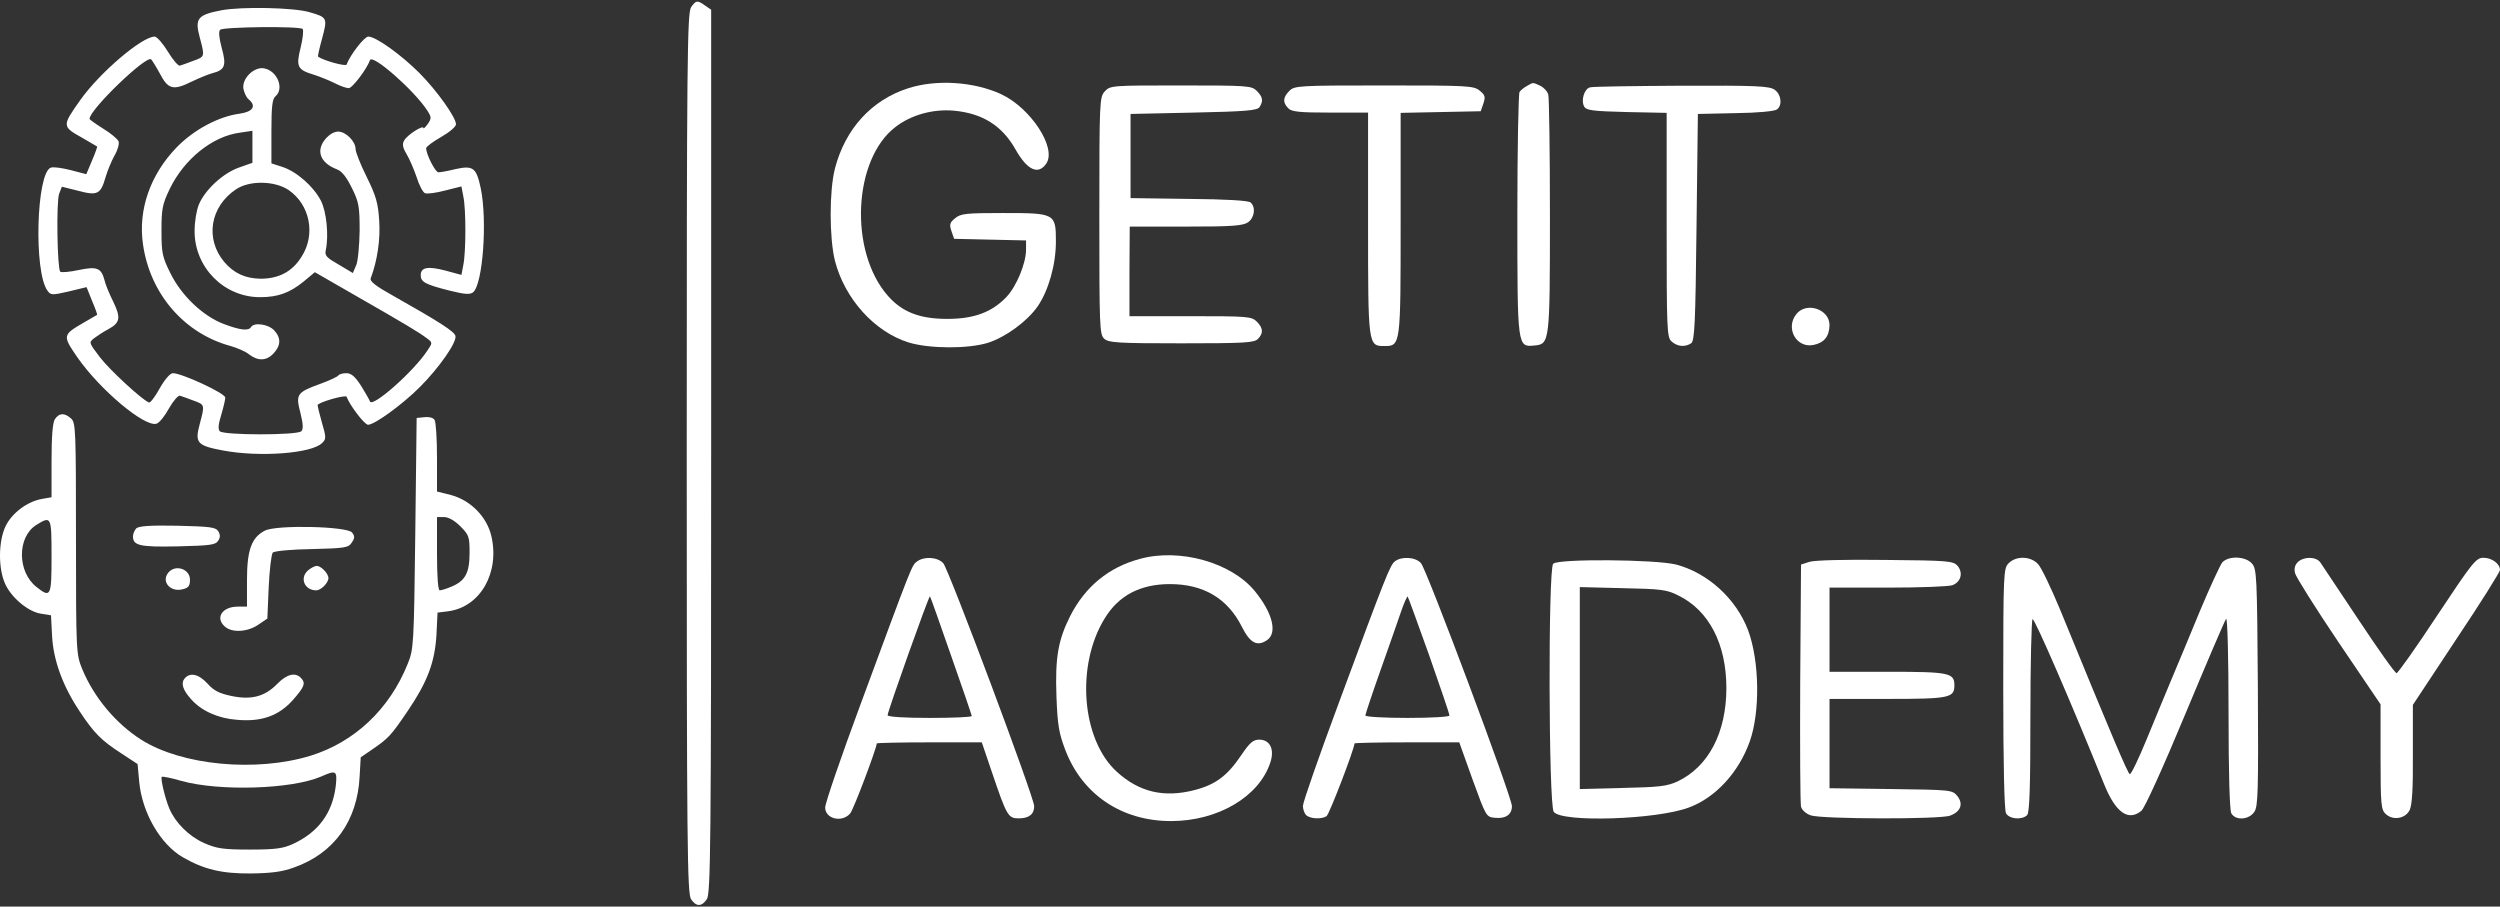
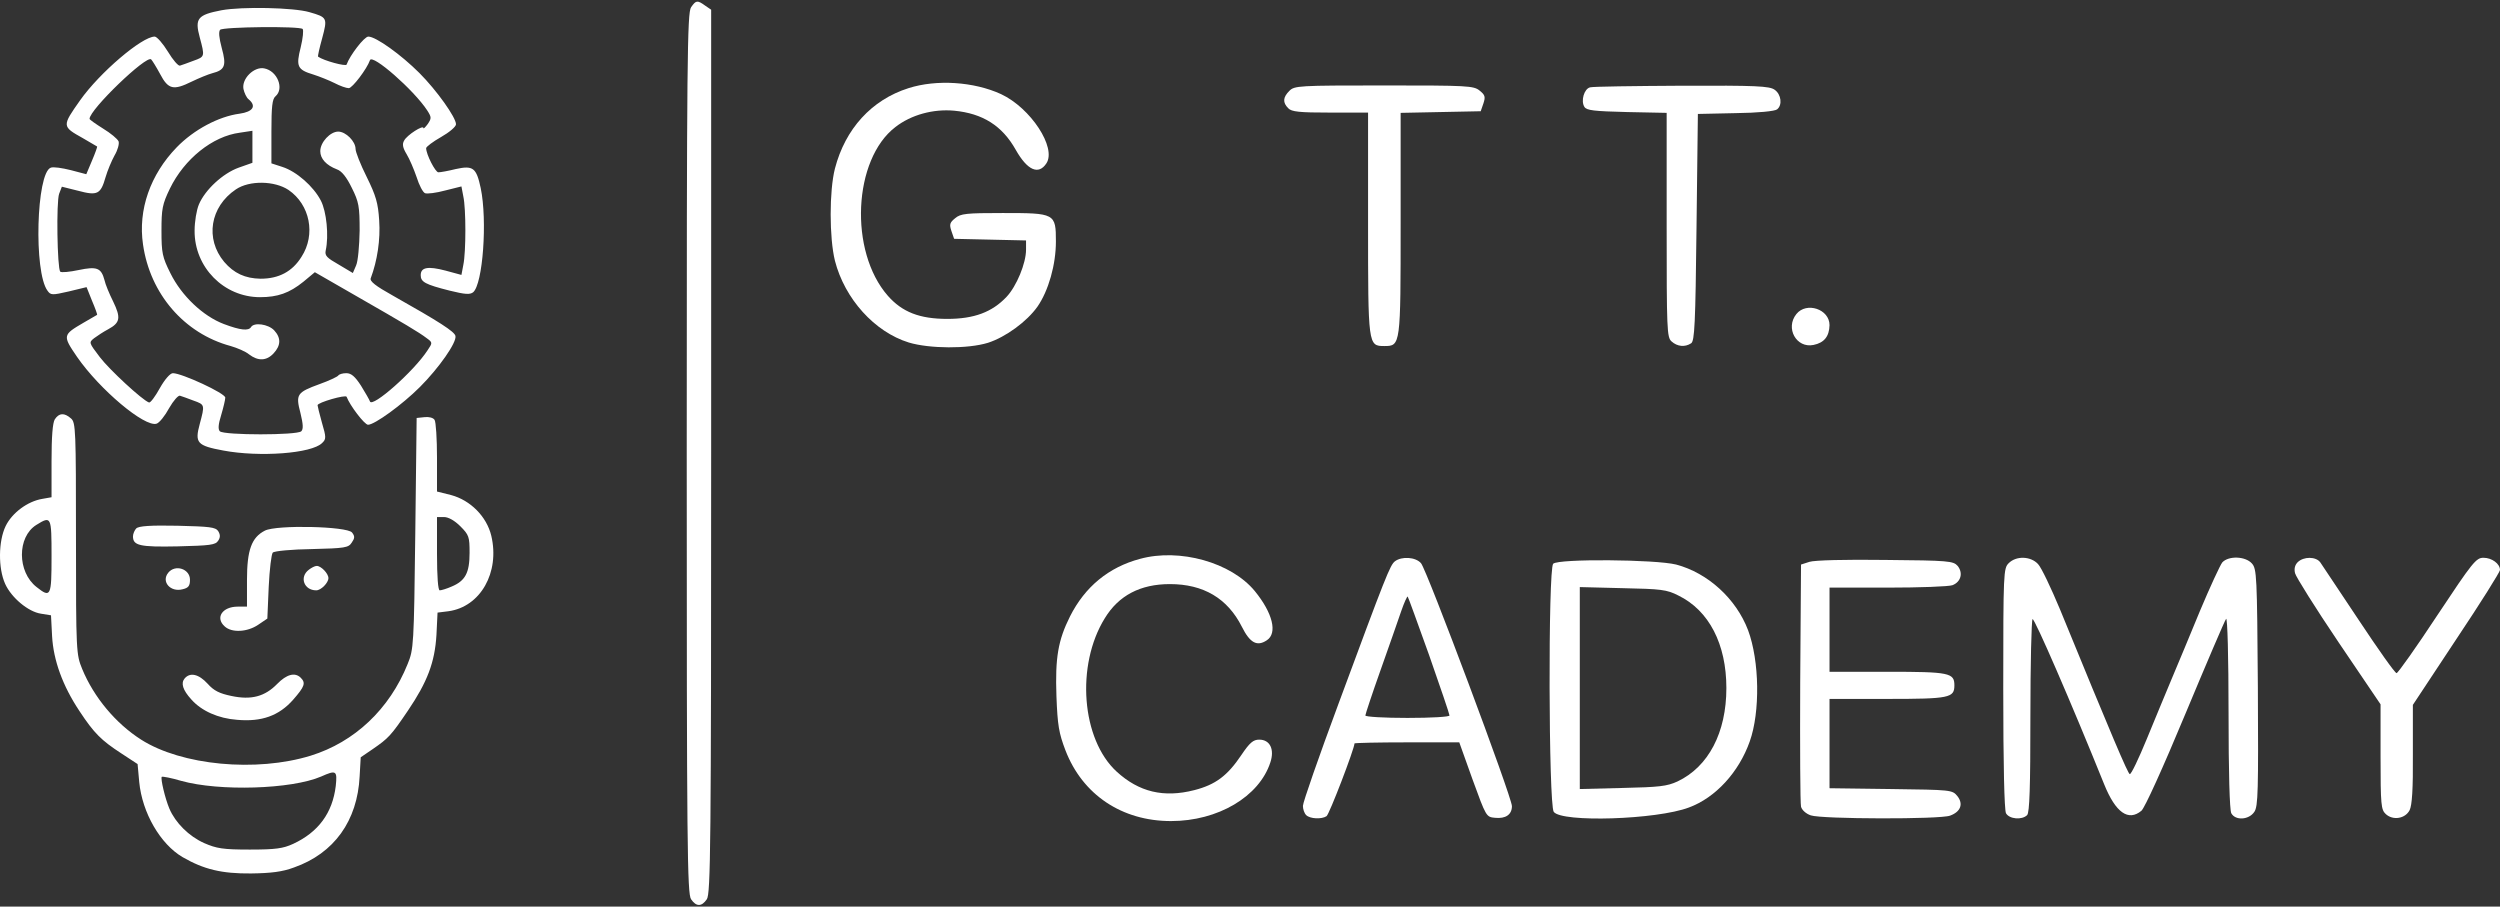
<svg xmlns="http://www.w3.org/2000/svg" width="910" height="330" viewBox="0 0 910 330" fill="none">
  <rect x="0" y="0" width="910" height="330" fill="#333333" stroke="none" />
  <path d="M251.551 2.647C250.168 4.623 249.97 21.618 249.97 164.986C249.97 308.355 250.168 325.35 251.551 327.326C253.429 330.093 255.405 330.093 257.282 327.326C258.665 325.35 258.863 308.256 258.863 164.295V3.536L256.689 2.054C253.824 -0.021 253.33 0.078 251.551 2.647Z" fill="white" />
  <path d="M80.616 3.734C71.921 5.413 70.834 6.698 72.711 13.614C74.588 20.63 74.588 20.63 70.439 22.112C68.364 22.902 66.19 23.693 65.498 23.89C64.905 24.088 62.929 21.815 61.151 18.851C59.273 15.788 57.1 13.318 56.309 13.318C51.665 13.318 36.251 26.459 29.137 36.538C22.517 45.924 22.517 46.023 30.125 50.272C32.892 51.852 35.164 53.236 35.362 53.335C35.461 53.433 34.67 55.706 33.485 58.473L31.41 63.413L25.778 61.931C22.616 61.14 19.355 60.646 18.466 61.042C13.229 63.018 12.241 98.983 17.28 105.801C18.466 107.481 18.96 107.481 24.987 106.097L31.509 104.517L33.485 109.457C34.67 112.223 35.461 114.496 35.362 114.595C35.164 114.694 32.991 115.978 30.422 117.46C22.814 121.907 22.715 122.104 28.05 129.91C36.251 141.767 52.653 155.6 57.001 154.216C57.989 153.92 60.064 151.351 61.546 148.584C63.127 145.818 64.905 143.842 65.498 144.039C66.19 144.237 68.364 145.027 70.439 145.818C74.588 147.3 74.588 147.3 72.711 154.315C70.834 161.232 71.723 162.22 81.307 163.998C94.448 166.468 113.518 165.085 117.273 161.232C118.755 159.848 118.755 159.157 117.174 153.821C116.285 150.659 115.593 147.794 115.593 147.498C115.593 146.509 125.869 143.545 126.166 144.435C127.351 147.596 132.687 154.612 133.971 154.612C136.343 154.612 146.421 147.3 152.843 140.877C159.76 133.961 166.281 124.673 165.787 122.302C165.491 120.721 159.957 117.164 142.963 107.58C136.738 104.121 134.465 102.343 134.959 101.256C137.331 94.932 138.516 87.225 138.022 80.21C137.627 73.886 136.837 71.219 133.477 64.401C131.205 59.856 129.426 55.311 129.426 54.224C129.426 51.457 125.869 47.9 123.103 47.9C120.237 47.9 116.581 51.754 116.581 55.014C116.581 57.781 118.755 60.152 122.608 61.634C124.387 62.227 126.166 64.5 128.043 68.353C130.612 73.491 130.908 75.072 130.908 83.965C130.809 89.399 130.315 95.13 129.624 96.612L128.438 99.379L123.3 96.316C118.953 93.845 118.162 93.055 118.557 91.178C119.743 85.842 118.854 76.95 116.779 72.997C114.111 67.859 107.985 62.425 102.748 60.745L98.796 59.461V47.9C98.796 38.81 99.093 36.043 100.278 35.055C103.539 32.289 100.97 25.767 96.128 24.878C92.472 24.187 87.927 28.633 88.619 32.388C88.915 33.771 89.706 35.549 90.496 36.142C93.46 38.612 92.077 40.687 87.236 41.379C79.627 42.367 70.537 47.209 64.312 53.631C54.728 63.512 50.183 76.357 52.06 89.004C54.629 106.987 67.079 121.413 83.975 125.958C86.346 126.649 89.409 127.934 90.694 129.021C93.954 131.491 97.017 131.392 99.587 128.625C102.254 125.76 102.353 122.993 99.784 120.227C97.61 117.954 92.472 117.263 91.385 119.041C90.496 120.523 87.532 120.227 81.505 117.954C73.897 115.089 66.091 107.678 62.04 99.477C59.076 93.549 58.779 92.067 58.779 83.965C58.779 76.06 59.076 74.38 61.842 68.65C67.079 57.88 77.355 49.58 87.334 48.295L91.88 47.604V53.433V59.263L86.84 61.042C81.11 63.117 74.687 69.045 72.415 74.38C71.525 76.455 70.834 80.704 70.834 83.965C70.735 97.304 81.505 108.172 94.646 108.172C101.069 108.172 105.317 106.69 110.455 102.54L114.605 99.082L129.723 107.777C147.31 117.855 152.448 120.918 155.314 123.092C157.487 124.673 157.487 124.772 155.61 127.539C150.67 135.147 135.453 148.584 134.663 146.114C134.465 145.521 132.983 142.952 131.402 140.383C129.229 137.024 127.845 135.838 126.067 135.838C124.683 135.838 123.399 136.234 123.103 136.728C122.806 137.123 119.743 138.605 116.384 139.791C107.985 142.854 107.59 143.545 109.368 150.363C110.356 154.414 110.455 156.193 109.665 156.983C108.183 158.465 81.505 158.465 80.023 156.983C79.331 156.291 79.43 154.513 80.517 151.055C81.307 148.387 81.999 145.521 81.999 144.731C81.999 143.15 66.19 135.838 62.929 135.838C61.941 135.838 59.965 138.111 58.186 141.273C56.507 144.336 54.728 146.707 54.234 146.509C51.764 145.62 39.808 134.554 36.35 130.009C32.299 124.673 32.299 124.673 34.275 123.092C35.461 122.203 37.733 120.721 39.413 119.832C43.761 117.46 44.057 115.682 41.192 109.753C39.808 106.987 38.326 103.43 38.03 101.948C36.844 97.501 35.263 96.908 28.643 98.292C25.383 98.983 22.32 99.28 21.924 98.885C20.837 97.699 20.442 73.392 21.529 70.527L22.517 67.958L28.446 69.44C35.461 71.317 36.647 70.725 38.425 64.5C39.117 62.128 40.599 58.571 41.686 56.595C42.871 54.619 43.464 52.347 43.168 51.457C42.773 50.568 40.302 48.493 37.536 46.813C34.868 45.134 32.596 43.553 32.596 43.256C32.596 39.897 53.345 19.938 55.025 21.618C55.42 22.013 56.902 24.384 58.285 26.953C61.249 32.585 63.127 32.98 69.747 29.72C72.415 28.435 75.774 27.052 77.256 26.657C81.9 25.471 82.493 23.89 80.714 17.468C79.726 13.713 79.529 11.539 80.121 10.848C81.208 9.761 109.072 9.464 110.159 10.551C110.554 10.947 110.258 13.911 109.467 17.171C107.689 24.187 108.183 25.372 114.111 27.151C116.285 27.843 119.743 29.226 121.719 30.214C123.794 31.301 126.067 32.091 126.956 32.091C128.24 32.091 133.576 25.076 134.663 21.914C135.453 19.444 150.67 32.783 155.511 40.193C157.092 42.663 157.092 43.059 155.709 45.134C154.82 46.319 154.128 47.011 154.128 46.616C154.128 45.331 148.101 49.185 147.113 51.161C146.322 52.445 146.619 53.829 148.002 56.101C149.089 57.88 150.67 61.634 151.658 64.5C152.547 67.365 153.93 70.033 154.721 70.329C155.511 70.626 158.772 70.231 162.032 69.341L167.961 67.859L168.652 71.515C169.641 75.961 169.641 91.672 168.652 96.414L167.961 100.07L162.131 98.489C155.709 96.81 153.14 97.304 153.14 100.169C153.14 102.639 154.721 103.528 163.712 105.801C169.344 107.184 171.024 107.283 172.21 106.394C175.767 103.43 177.446 80.21 174.976 68.452C173.395 61.042 172.21 60.152 165.886 61.536C163.119 62.227 160.353 62.721 159.562 62.721C158.475 62.721 155.116 56.2 155.116 53.928C155.116 53.433 157.586 51.556 160.55 49.876C163.514 48.197 165.985 46.122 165.985 45.233C165.985 42.762 158.969 32.882 152.646 26.558C146.026 19.938 136.837 13.318 134.07 13.318C132.588 13.318 127.351 20.136 126.166 23.495C125.968 24.285 117.866 22.112 115.791 20.63C115.593 20.531 116.285 17.468 117.273 13.911C119.249 6.5 119.15 6.303 112.629 4.425C106.898 2.746 88.125 2.35 80.616 3.734ZM105.021 69.144C112.827 74.479 115 85.348 109.764 93.45C106.404 98.885 101.464 101.454 94.844 101.454C89.212 101.355 85.161 99.477 81.604 95.328C74.588 86.929 76.466 75.27 85.852 68.946C90.793 65.587 99.982 65.784 105.021 69.144Z" fill="white" />
  <path d="M330.696 32.091C317.258 36.34 307.674 46.912 303.919 61.338C301.844 69.44 301.844 86.534 303.919 94.932C307.476 108.765 318.345 120.82 330.794 124.673C338.304 126.946 352.334 127.044 359.646 124.772C366.068 122.697 373.775 117.065 377.629 111.631C381.68 105.801 384.348 96.316 384.348 87.917C384.348 77.641 384.051 77.542 364.982 77.542C351.741 77.542 349.667 77.74 347.69 79.42C345.714 81.001 345.517 81.692 346.307 84.064L347.295 86.929L360.436 87.225L373.479 87.522V90.881C373.479 95.822 370.021 104.22 366.365 108.074C361.128 113.607 354.607 116.077 344.825 116.077C334.747 116.077 328.423 113.607 323.186 107.678C308.958 91.474 310.539 57.978 325.953 46.221C331.684 41.774 339.687 39.6 347.295 40.292C357.67 41.28 364.784 45.727 369.724 54.52C373.973 62.03 378.024 63.808 380.89 59.461C384.644 53.73 375.159 39.304 364.389 34.265C354.508 29.72 340.873 28.831 330.696 32.091Z" fill="white" />
-   <path d="M555.778 31.301C554.691 31.894 553.505 32.882 553.11 33.475C552.715 34.068 552.319 54.125 552.319 78.037C552.319 126.649 552.319 126.353 558.544 125.76C564.077 125.266 564.176 124.673 564.176 78.531C564.176 55.41 563.88 35.55 563.583 34.463C563.287 33.277 561.904 31.795 560.619 31.202C557.754 29.918 558.248 29.918 555.778 31.301Z" fill="white" />
-   <path d="M402.133 33.276C400.256 35.352 400.157 36.537 400.157 78.53C400.157 119.14 400.256 121.807 401.935 123.29C403.516 124.772 406.975 124.969 430.095 124.969C452.623 124.969 456.576 124.772 457.86 123.388C459.935 121.313 459.836 119.436 457.465 117.065C455.587 115.187 454.204 115.089 433.257 115.089H411.124V98.785L411.223 82.482H431.676C448.572 82.482 452.426 82.186 454.303 80.901C456.674 79.222 457.168 75.368 455.192 73.689C454.303 72.997 446.3 72.503 432.664 72.404L411.52 72.108V56.792V41.477L434.542 40.983C453.513 40.588 457.662 40.193 458.453 39.007C459.935 36.735 459.639 35.253 457.465 33.079C455.587 31.202 454.204 31.103 429.799 31.103C404.702 31.103 404.109 31.103 402.133 33.276Z" fill="white" />
  <path d="M469.322 33.08C466.95 35.451 466.851 37.328 468.926 39.403C470.112 40.688 472.977 40.984 484.241 40.984H497.976V81.297C497.976 125.76 497.976 125.958 503.904 125.958C509.832 125.958 509.832 125.76 509.832 81.297V41.083L524.357 40.786L538.98 40.49L539.968 37.625C540.759 35.253 540.561 34.562 538.585 32.981C536.411 31.202 534.238 31.104 503.805 31.104C472.582 31.104 471.199 31.202 469.322 33.08Z" fill="white" />
  <path d="M578.8 31.795C576.626 32.289 575.341 36.735 576.725 38.909C577.515 40.193 580.183 40.49 592.237 40.786L606.663 41.083V81.89C606.663 120.128 606.762 122.796 608.442 124.278C610.517 126.155 613.283 126.452 615.556 124.97C616.84 124.179 617.137 118.053 617.532 82.779L618.026 41.478L631.76 41.181C639.862 41.083 646.087 40.49 646.878 39.798C648.854 38.217 648.36 34.364 645.988 32.684C644.111 31.301 639.269 31.103 612.098 31.202C594.708 31.301 579.689 31.498 578.8 31.795Z" fill="white" />
  <path d="M653.893 114.298C649.743 119.436 653.893 126.847 660.117 125.562C663.971 124.772 665.848 122.499 665.947 118.349C665.947 112.52 657.548 109.753 653.893 114.298Z" fill="white" />
  <path d="M19.948 152.636C19.158 153.92 18.762 158.959 18.762 167.852V180.993L15.403 181.586C10.068 182.475 4.436 186.625 2.064 191.467C-0.604 197 -0.702 206.782 1.867 212.513C4.139 217.552 10.265 222.69 14.909 223.381L18.565 223.974L18.96 231.582C19.454 240.376 22.814 249.664 28.94 258.853C34.275 266.955 36.943 269.524 44.057 274.168L50.084 278.12L50.677 284.642C51.764 295.906 58.384 307.268 66.486 312.011C74.193 316.457 80.714 318.038 91.385 317.94C98.697 317.841 102.748 317.347 106.997 315.766C121.62 310.628 130.118 298.771 130.908 282.567L131.303 275.65L135.651 272.686C141.382 268.734 142.271 267.844 148.496 258.655C155.511 248.281 158.278 241.167 158.871 231.088L159.266 222.986L163.218 222.492C174.877 220.911 181.991 208.363 178.83 195.024C177.15 188.009 171.221 182.08 164.206 180.203L159.068 178.918V166.567C159.068 159.75 158.673 153.525 158.179 152.833C157.685 152.043 156.104 151.648 154.523 151.845L151.658 152.142L151.164 194.135C150.67 234.942 150.571 236.325 148.397 241.661C141.777 258.161 129.031 270.117 113.123 275.057C93.263 281.183 66.091 278.614 51.369 269.228C42.081 263.299 34.176 253.814 29.928 243.538C27.754 238.202 27.655 237.511 27.655 196.012C27.655 156.489 27.556 153.821 25.877 152.339C23.406 150.166 21.529 150.264 19.948 152.636ZM167.566 191.566C170.727 194.727 170.925 195.419 170.925 201.249C170.925 208.56 169.344 211.426 164.404 213.501C162.625 214.291 160.649 214.884 160.056 214.884C159.463 214.884 159.068 210.042 159.068 201.545V188.206H161.637C163.218 188.206 165.491 189.491 167.566 191.566ZM18.762 202.533C18.762 217.157 18.466 217.749 13.328 213.698C6.214 208.165 6.214 195.419 13.229 191.072C18.664 187.712 18.762 187.91 18.762 202.533ZM122.213 286.124C121.028 295.906 115.89 302.921 106.701 307.17C103.045 308.849 100.377 309.245 90.891 309.245C81.11 309.245 78.837 308.849 74.292 306.873C68.759 304.403 63.818 299.463 61.645 294.325C60.064 290.57 58.384 283.357 58.878 282.764C59.175 282.567 62.336 283.16 65.992 284.246C79.825 288.1 106.108 287.309 116.878 282.665C122.411 280.195 122.806 280.492 122.213 286.124Z" fill="white" />
  <path d="M49.59 192.356C48.997 192.949 48.404 194.332 48.404 195.221C48.404 198.581 50.776 199.174 64.708 198.877C76.466 198.581 78.442 198.383 79.43 196.802C80.22 195.617 80.22 194.629 79.43 193.344C78.442 191.862 76.367 191.664 64.609 191.368C54.728 191.17 50.48 191.467 49.59 192.356Z" fill="white" />
  <path d="M96.425 193.147C91.583 195.617 89.903 200.162 89.903 211.129V220.812H86.544C80.912 220.812 78.244 224.864 81.801 228.025C84.37 230.397 90.002 230.1 93.954 227.433L97.314 225.16L97.808 213.698C98.104 207.276 98.796 201.644 99.29 201.15C99.883 200.557 106.305 199.964 113.518 199.865C125.573 199.569 126.857 199.371 128.043 197.494C129.13 195.913 129.229 195.221 128.142 193.838C126.363 191.566 100.673 190.973 96.425 193.147Z" fill="white" />
  <path d="M414.978 203.422C403.516 206.485 394.92 213.599 389.486 224.369C385.138 233.064 384.051 239.388 384.545 253.418C384.941 263.991 385.435 266.856 387.806 273.081C394.031 289.285 408.358 298.87 426.242 298.87C443.335 298.87 458.354 289.977 462.405 277.527C463.986 272.785 462.306 269.228 458.354 269.228C456.18 269.228 454.896 270.314 451.833 274.86C446.794 282.369 442.446 285.63 434.739 287.606C423.574 290.471 414.583 288.297 406.48 280.887C393.636 269.129 391.561 242.155 402.133 225.061C407.172 216.761 415.077 212.611 425.847 212.611C438 212.611 446.794 217.749 452.03 228.124C454.995 234.052 457.564 235.436 461.121 233.064C465.073 230.495 463.294 223.184 456.773 215.18C448.177 204.707 429.404 199.47 414.978 203.422Z" fill="white" />
-   <path d="M333.759 204.41C331.881 205.793 332.178 205.102 313.306 256.185C306.192 275.353 300.362 292.348 300.362 293.929C300.362 298.079 306.488 299.561 309.452 296.103C310.638 294.818 319.135 272.29 319.135 270.611C319.135 270.413 327.731 270.215 338.205 270.215H357.373L361.128 281.282C366.464 296.992 366.958 297.881 370.811 297.881C374.566 297.881 376.443 296.399 376.443 293.435C376.443 290.273 345.319 207.177 343.343 205.003C341.268 202.73 336.328 202.434 333.759 204.41ZM346.208 238.696C350.358 250.454 353.718 260.335 353.718 260.631C353.718 261.026 346.801 261.323 338.403 261.323C329.115 261.323 323.088 260.927 323.088 260.335C323.088 258.951 338.106 216.761 338.501 217.057C338.699 217.255 342.157 227.037 346.208 238.696Z" fill="white" />
  <path d="M507.757 204.311C505.979 205.695 504.497 209.449 487.206 256.185C480.092 275.354 474.262 292.052 474.262 293.336C474.262 294.522 474.756 296.004 475.448 296.696C476.831 298.079 481.08 298.277 482.858 297.091C483.846 296.498 493.035 272.488 493.035 270.611C493.035 270.413 501.631 270.216 512.105 270.216H531.175L536.016 283.752C540.957 297.289 540.957 297.388 544.217 297.684C548.071 298.079 550.343 296.498 550.343 293.435C550.343 290.175 519.318 207.276 517.243 205.003C515.267 202.731 510.228 202.434 507.757 204.311ZM520.207 238.499C524.258 250.059 527.618 259.94 527.618 260.434C527.618 260.928 521.096 261.323 512.303 261.323C503.904 261.323 496.988 260.928 496.988 260.434C496.988 260.039 499.458 252.529 502.521 243.933C505.584 235.337 508.943 225.654 510.03 222.492C511.117 219.33 512.204 216.959 512.401 217.156C512.599 217.354 516.057 226.938 520.207 238.499Z" fill="white" />
  <path d="M658.635 204.509L655.572 205.497L655.276 248.478C655.177 272.093 655.276 292.447 655.572 293.633C655.869 294.818 657.351 296.202 659.129 296.795C663.082 298.178 706.26 298.277 709.817 296.893C713.671 295.51 714.758 292.645 712.485 289.779C710.608 287.507 710.311 287.507 688.277 287.21L665.947 286.914V270.611V254.406H687.092C709.62 254.406 711.398 254.011 711.398 249.466C711.398 244.921 709.62 244.526 687.092 244.526H665.947V229.211V213.896H687.092C698.751 213.896 709.422 213.5 710.707 213.006C713.77 211.821 714.659 208.56 712.584 205.991C711.003 204.213 709.422 204.015 686.301 203.817C671.777 203.62 660.414 203.916 658.635 204.509Z" fill="white" />
  <path d="M731.159 205.003C729.282 206.881 729.183 208.264 729.183 250.553C729.183 278.614 729.579 294.72 730.171 296.004C731.357 298.178 736.001 298.573 737.878 296.696C738.768 295.807 739.064 286.42 739.064 260.73C739.064 241.562 739.459 225.654 739.854 225.357C740.546 224.962 753.786 255.395 765.939 285.531C770.089 295.807 774.733 299.067 779.476 295.115C780.662 294.127 787.183 279.8 795.483 259.841C803.19 241.364 809.81 225.851 810.304 225.259C810.798 224.765 811.193 239.19 811.193 259.248C811.193 281.381 811.588 294.72 812.181 296.004C813.663 298.771 818.604 298.474 820.58 295.51C821.963 293.534 822.062 287.704 821.864 250.158C821.568 209.548 821.469 207.078 819.69 205.102C817.319 202.434 811.193 202.237 808.92 204.707C808.13 205.695 804.474 213.599 800.818 222.294C797.261 230.989 792.617 242.056 790.542 246.996C788.467 251.838 784.416 261.817 781.452 268.931C778.488 276.144 775.721 281.974 775.227 281.776C774.536 281.578 768.805 268.141 749.834 221.8C746.573 213.995 743.016 206.485 741.831 205.3C739.163 202.434 733.926 202.237 731.159 205.003Z" fill="white" />
  <path d="M836.389 204.608C835.302 205.695 835.006 207.078 835.401 208.659C835.697 209.944 842.811 221.306 851.21 233.756L866.525 256.383V275.453C866.525 293.04 866.723 294.72 868.402 296.301C871.07 298.771 875.516 297.98 877.097 294.917C877.987 293.139 878.382 287.211 878.283 274.563V256.58L894.092 232.669C902.886 219.528 910 208.165 910 207.473C910 205.201 907.036 203.027 903.973 203.027C901.305 203.027 900.02 204.608 887.176 223.974C879.567 235.535 872.849 245.02 872.355 245.02C871.762 245.02 865.636 236.325 858.62 225.753C851.605 215.18 845.281 205.695 844.59 204.707C843.009 202.533 838.563 202.533 836.389 204.608Z" fill="white" />
  <path d="M565.362 205.201C563.485 207.078 563.682 292.842 565.56 295.51C568.425 299.462 603.007 298.376 614.765 293.929C624.448 290.372 632.946 281.084 636.898 269.919C640.752 259.149 640.455 240.574 636.305 229.408C631.958 217.947 621.682 208.56 610.121 205.497C602.612 203.62 567.239 203.323 565.362 205.201ZM610.912 216.761C622.077 222.195 628.401 234.448 628.401 250.454C628.401 266.659 621.879 279.108 610.615 284.444C606.762 286.222 603.897 286.519 590.656 286.815L575.045 287.21V250.454V213.698L590.656 214.093C604.588 214.39 606.663 214.587 610.912 216.761Z" fill="white" />
  <path d="M112.431 207.374C108.874 210.042 110.653 214.884 115.099 214.884C116.878 214.884 119.545 212.117 119.545 210.437C119.545 208.758 116.878 205.991 115.297 205.991C114.605 205.991 113.321 206.683 112.431 207.374Z" fill="white" />
  <path d="M61.249 208.461C58.582 211.722 62.04 215.674 66.486 214.488C68.561 213.994 69.154 213.303 69.154 211.03C69.154 207.078 63.818 205.299 61.249 208.461Z" fill="white" />
  <path d="M67.178 246.996C65.795 248.676 66.486 251.146 69.648 254.604C73.304 258.754 79.43 261.521 86.346 262.015C95.239 262.805 101.563 260.532 106.701 254.703C110.949 249.861 111.344 248.577 109.467 246.7C107.392 244.625 104.329 245.415 100.871 248.972C96.425 253.517 91.484 254.9 84.173 253.32C79.924 252.43 77.849 251.442 75.576 248.873C72.316 245.316 69.154 244.625 67.178 246.996Z" fill="white" />
</svg>